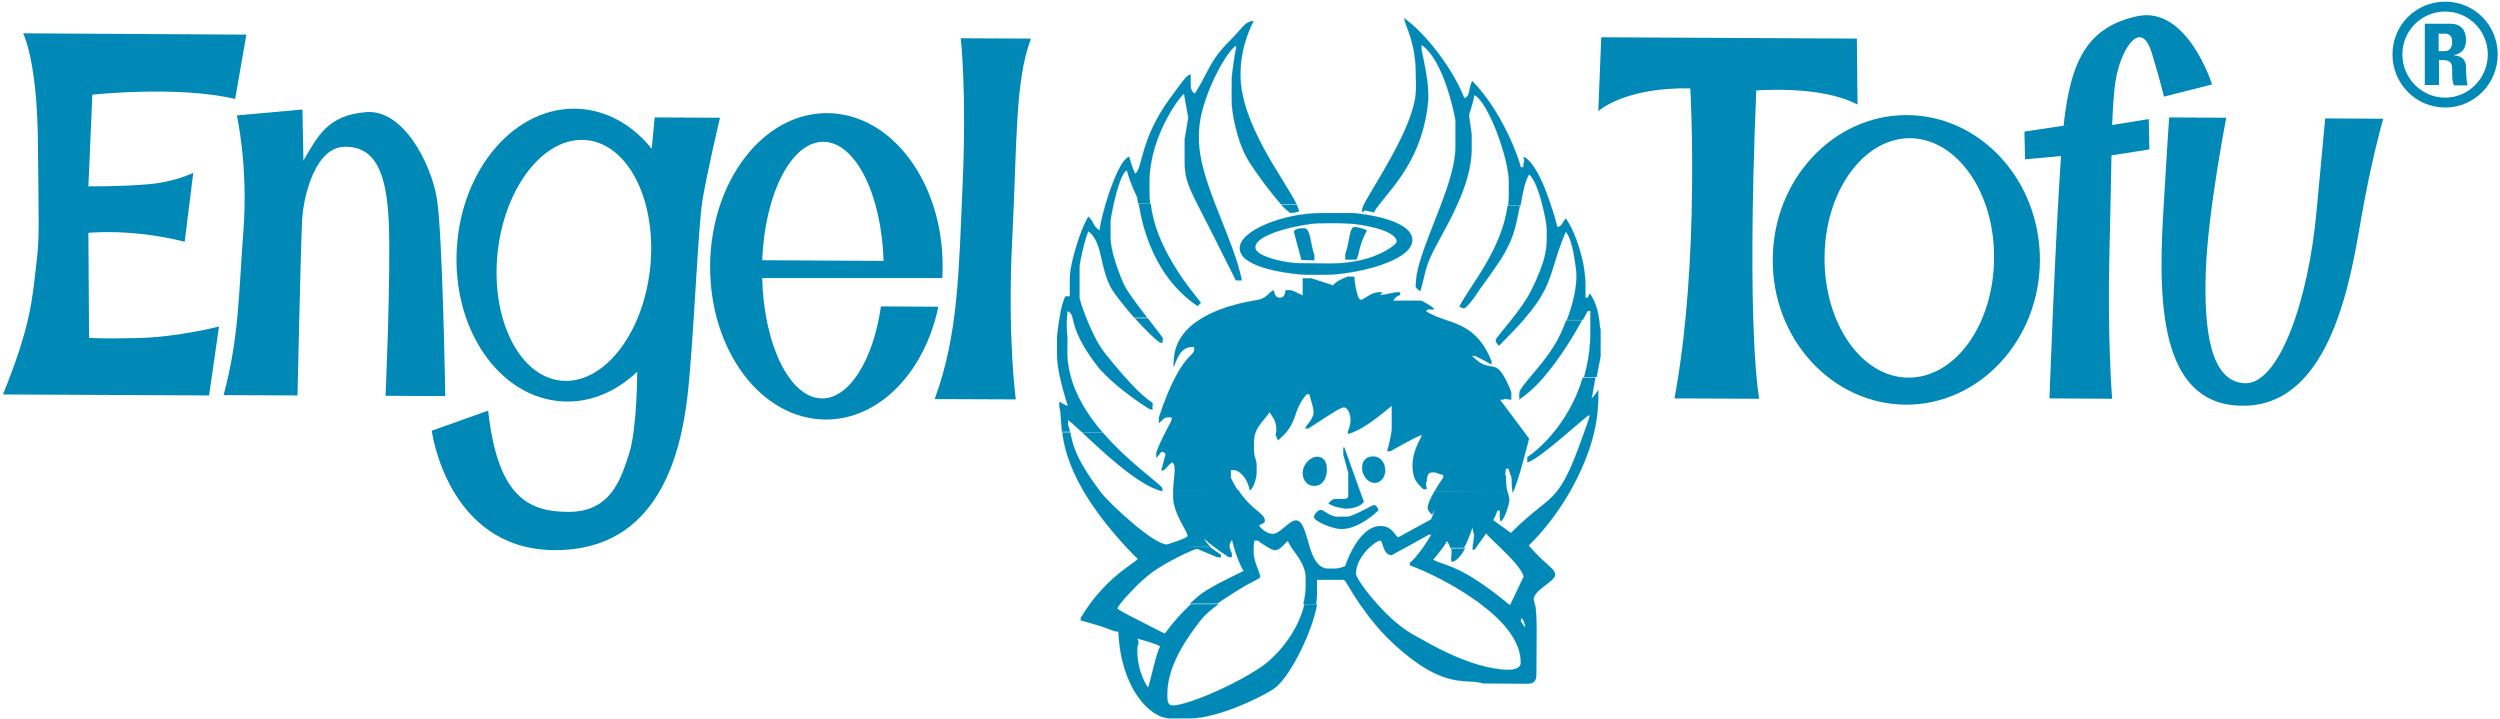
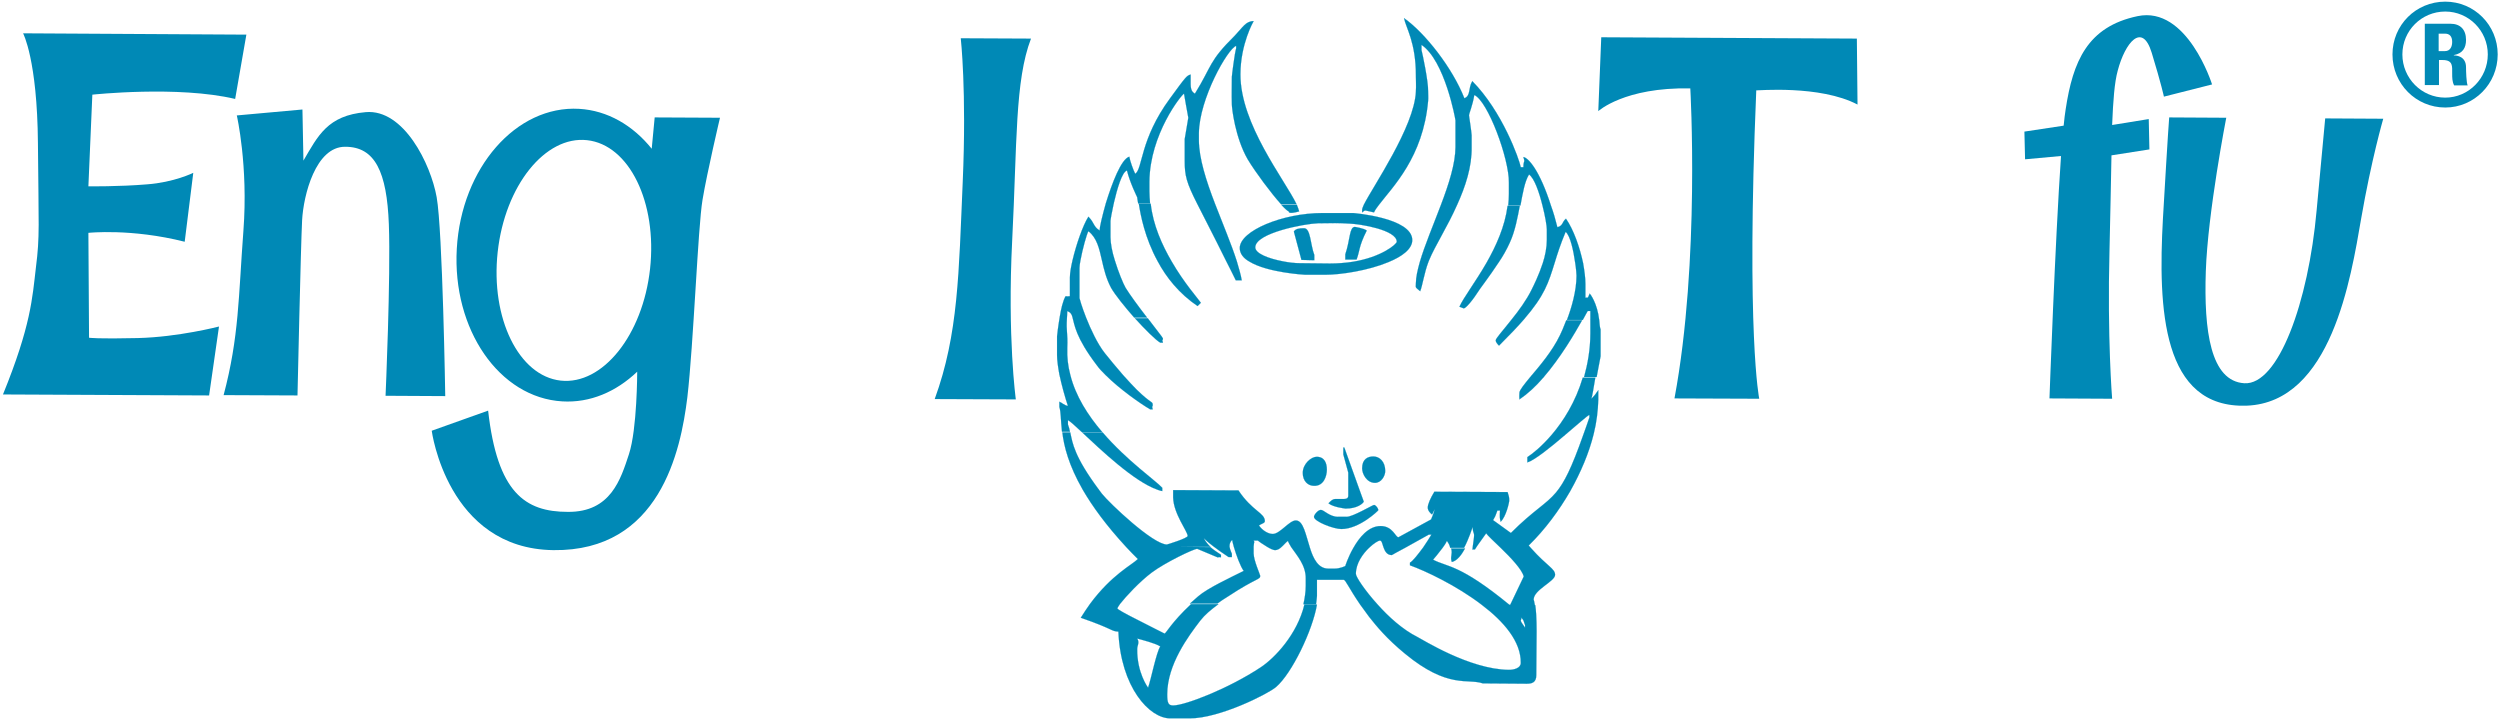
<svg xmlns="http://www.w3.org/2000/svg" width="758px" height="218px" viewBox="0 0 758 218" version="1.1">
  <g id="Page-1" stroke="none" stroke-width="1" fill="none" fill-rule="evenodd">
    <g id="engel_tofu_logo" fill="#0089b6">
      <path d="M7,10.1 C7,10.1 11.3,18.1 11.5,43.4 C11.7,68.7 12.1,71.6 10.9,81 C9.8,90.4 9.4,98.7 0.9,119.6 L63.4,119.9 L66.4,99 C66.4,99 54.1,102.2 41.8,102.5 C29.5,102.8 27,102.4 27,102.4 L26.8,70.6 C26.8,70.6 39.8,69.2 56,73.3 L58.6,52.4 C58.6,52.4 52.8,55.3 44.5,55.9 C36.2,56.6 26.8,56.5 26.8,56.5 L28,28.7 C28,28.7 54,25.9 71.3,30 L74.7,10.5 L7,10.1 L7,10.1 Z" id="Shape" fill-rule="nonzero" />
      <path d="M71.8,35 C71.8,35 75.3,50.2 73.8,70 C72.3,89.9 72.5,102.1 67.8,119.8 L90.2,119.9 C90.2,119.9 91.2,74.4 91.6,66.8 C92,59.2 95.7,44.4 104.7,44.5 C113.7,44.5 117.3,52.1 117.9,68 C118.5,83.9 116.9,120 116.9,120 L135,120.1 C135,120.1 134.2,69.9 132.4,59.8 C130.6,49.7 122.4,33 110.9,34 C99.3,35 96.4,41.2 92,48.7 L91.7,33.2 L71.8,35 L71.8,35 Z" id="Shape" fill-rule="nonzero" />
      <path d="M291.3,11.6 C291.3,11.6 293.1,27.5 291.9,55.1 C290.7,82.7 290.6,101.3 283.4,121 L308,121.1 C308,121.1 305.4,102.3 306.9,72.8 C308.4,43.3 307.7,24.5 312.6,11.7 L291.3,11.6 L291.3,11.6 Z" id="Shape" fill-rule="nonzero" />
      <path d="M150.9,76.4 C153.1,56.3 165.3,41.1 178,42.5 C190.8,43.9 199.3,61.4 197.1,81.5 C194.9,101.6 182.7,116.8 170,115.4 C157.3,114 148.7,96.5 150.9,76.4 L150.9,76.4 Z M198.5,35.6 L218.3,35.7 C218.3,35.7 214.4,52.2 213,60.6 C211.6,69 210.3,104.2 208.4,120.5 C206.4,136.8 200,167.2 167.8,166.8 C135.6,166.4 130.9,130.6 130.9,130.6 L148,124.5 C150.8,149.4 159.2,155.2 172.2,155.2 C185.2,155.3 188.2,145.3 190.7,137.7 C193.2,130.1 193.2,112.7 193.2,112.7 C186.8,118.8 178.9,122.2 170.5,121.7 C151.4,120.6 137.1,99.9 138.5,75.4 C139.9,50.9 156.5,31.9 175.6,33 C184.2,33.5 191.9,38 197.6,45.1 L198.5,35.6 L198.5,35.6 Z" id="Shape" />
-       <path d="M231.1,78.9 C231.9,58.8 239.9,42.9 249.7,43 C259.4,43.1 267.3,59 267.9,79.1 L231.1,78.9 L231.1,78.9 Z M284.5,93 L267.1,92.9 C264.8,109 257.6,120.8 249.3,120.8 C239.5,120.8 231.6,104.6 231.1,84.3 L285.7,84.3 C285.8,83.2 285.8,82.1 285.8,80.9 C285.9,55.2 270.3,34.4 250.8,34.3 C231.4,34.2 215.5,54.9 215.3,80.6 C215.2,106.3 230.8,127.1 250.3,127.2 C266.6,127.3 280.4,112.8 284.5,93 L284.5,93 L284.5,93 Z" id="Shape" />
      <path d="M563.2,31.7 L563,11.7 L485.5,11.3 L484.6,33.7 C484.6,33.7 492.5,26.4 512.5,26.8 C512.5,26.8 515.5,79 507.7,120.8 L533.4,120.9 C533.4,120.9 529.4,101.6 532.5,27.4 C532.6,27.5 551.8,25.7 563.2,31.7 L563.2,31.7 Z" id="Shape" fill-rule="nonzero" />
-       <path d="M537.5,78.6 C537.6,54.4 555.9,34.8 578.2,34.9 C600.6,35 618.6,54.8 618.5,79 C618.4,103.2 600.1,122.8 577.8,122.7 C555.4,122.5 537.3,102.8 537.5,78.6 L537.5,78.6 Z M553.2,78.1 C553.3,58.1 564.9,41.9 579.1,41.9 C593.3,42 604.8,58.3 604.6,78.3 C604.5,98.3 592.9,114.5 578.7,114.5 C564.5,114.5 553.1,98.2 553.2,78.1 L553.2,78.1 Z" id="Shape" />
      <path d="M640.2,47.1 L651.7,45.3 L651.5,36.1 L640.4,37.9 C640.7,30.6 641.1,25 642.1,21.4 C644.3,13 649.5,6.5 652.4,16 C655.3,25.5 656.1,29.3 656.1,29.3 L670.7,25.6 C670.7,25.6 663.2,1.7 648.1,4.9 C632.9,8.1 628.5,18.6 626.3,33.2 C626.1,34.4 625.9,36.1 625.7,38.1 L613.8,39.9 L614,48.3 L624.9,47.3 C623.1,73.3 621.4,120.8 621.4,120.8 L640.4,120.9 C640.4,120.9 638.9,102.4 639.6,75.9 C639.9,65 640,55.3 640.2,47.1 L640.2,47.1 L640.2,47.1 Z" id="Shape" />
      <path d="M657.7,35.6 L675,35.7 C675,35.7 669.4,64.4 668.8,82.3 C668.2,100.2 670.2,115.6 680.5,116.2 C690.8,116.8 699.9,91.7 702.4,63.8 L705,35.9 L722.6,36 C722.6,36 719,48.4 715.9,66.3 C712.8,84.2 706.9,122 681.2,123 C655.5,123.9 654.3,93.6 655.8,66.3 C657.4,38.8 657.7,35.6 657.7,35.6 L657.7,35.6 Z" id="Shape" fill-rule="nonzero" />
      <g id="Group" transform="translate(320, 5)" stroke="#0089b6" stroke-width="0.05" fill-rule="nonzero">
        <path d="M120.2,165.4 C121.8,165 123.1,163.3 124.2,161.3 L120,161.3 C120.5,163.1 119.6,163.9 120.2,165.4 Z" id="Shape" />
        <path d="M88.8,143.8 L88.8,145.3 C88.8,146.1 88.2,146.3 87.5,146.3 L84.9,146.3 C84,146.3 83.5,146.9 82.8,147.6 C84.2,148.8 88,149.2 88,149.2 C91.5,149.2 93.2,147.7 93.5,147.1 L92.3,143.8 L87.6,130.7 L87.3,130.7 L87.3,132.8 C87.6,133.9 88.8,138.3 88.8,138.3 C88.8,138.4 88.8,141.5 88.8,143.8 L88.8,143.8 Z" id="Shape" />
        <path d="M86.7,155.4 C92.2,155.4 97.9,149.8 97.9,149.7 C97.9,149.1 97.1,148.1 96.6,148.1 C96.2,148.1 90.2,151.7 88.3,151.7 L85.7,151.7 C83.1,151.7 81.4,149.6 80.5,149.6 C79.6,149.6 78.4,151.1 78.4,151.7 C78.4,153.1 84.3,155.4 86.7,155.4 Z" id="Shape" />
        <path d="M82.3,137.4 C82.3,135.4 81.6,133.5 79.2,133.5 C77.6,133.5 75,135.6 75,138.4 C75,140.9 76.6,142.3 78.4,142.3 C81.4,142.4 82.3,139.3 82.3,137.4 Z" id="Shape" />
-         <path d="M53.2,137.5 L54,137.5 C55.8,137.5 58.3,140 58.9,143.6 L58.9,143.7 C59,143.7 59,143.6 59.1,143.6 C60.5,142.3 61,139.1 61,138.3 L61,136.2 C61,134.4 60.2,133.5 60.2,131.8 L60.2,128.7 C60.2,127.9 60.4,127.1 60.6,126.3 L60.6,126.3 C61.6,123.5 64.2,121.4 64.9,119.9 C65.3,120.7 67,122.3 67,125.1 C67,125.7 67,126.1 66.9,126.4 C66.8,127.4 66.5,126.1 67.5,128.5 C68.4,127.7 69.1,127 69.7,126.4 C73.5,122 72.1,119.2 76.2,114.5 L77,114.5 C77.3,115.8 78.3,118.4 78.3,120 C78.3,122 76.3,123.6 75.7,124.9 L76.7,124.9 C84.2,120 86.6,118.4 87.7,118.5 C87.8,118.5 89.5,119.2 89.5,122.4 C89.5,123.6 89.1,125 88.7,125.8 L88.7,126.5 L88.7,126.6 C88.8,126.6 88.8,126.6 88.9,126.5 C93,125.4 97.9,121.4 102,118 L102,125.3 C102,125.5 101.9,125.9 101.8,126.6 C101.6,127.7 101.3,129.4 100.6,131.8 L101.6,131.8 C101.7,131.7 110.1,126.9 111.2,126.9 C109.7,129.8 108.3,132.7 108.3,136 C108.3,140 109.3,141.2 111.6,143.3 L112.6,143.3 C112,140.7 112.6,141.2 112.6,141 C112.6,139.1 113,138.1 114.7,138.2 C115.6,138.2 115.9,138.7 117.6,139 L117.6,139.8 C117.6,139.8 116.2,141.8 114.9,144.1 L137.1,144.2 C136.8,143.3 136.6,142 136.6,139.4 C136.6,139 136.1,139.7 136.6,137.1 L137.4,137.1 C138.2,140.1 138.4,138.7 138.4,142.3 L138.6,144.2 L138.6,144.3 L138.7,144.2 C140.1,142 143.6,128 143.6,128 L142.8,126.9 L134.8,116.2 C137.2,116.2 134.9,115.6 138.2,116.2 L138.2,113.9 C137.5,112 136.8,110.6 136.2,109.5 L136.2,109.5 C133,103.6 131.8,108.5 126.3,102.9 L127.3,102.9 C129.7,104.1 130.8,104.7 132.2,105.5 L132.2,104.5 C128.8,95.8 123.5,93.7 118.6,92.1 L81.1,91.9 L118.6,92.1 C116.3,91.3 114.1,90.6 112.3,89.3 C113.9,88.2 112.5,89.1 114.9,88.8 C114.1,87.7 111,86.2 111,86.2 C108.8,86.1 105.5,86.2 102.4,86.2 C103,85.3 103.2,84.9 104.5,84.4 L104.5,83.6 C104.1,83.7 103.8,83.6 103.5,83.6 C103.5,83.6 99.6,84.3 99.3,84.4 L98.3,84.4 C98.3,84.3 100.1,83.6 98.3,83.6 C95.5,83.6 93.7,85.9 92.6,85.9 C91.3,85.9 90.6,79.3 90.6,78.9 L88.5,78.9 C83.8,80.8 84.7,81.5 84.1,81.5 L77.6,79.4 L75,79.4 L75,84.6 C73.1,83.8 71.9,82.7 69.8,83 C69.7,84 69.4,85.3 68,85.3 C66.8,85.3 66.4,84.1 66.2,83 C64.4,83.8 64.6,84.9 62,85.8 C61.2,86.1 51.3,87.1 43.9,91.8 L43.9,91.8 C39.4,94.6 35.9,98.8 35.9,104.9 C35.9,104.9 35.7,105 35.9,106.2 C36.5,104.9 37.6,100.4 41.1,100.2 L42.1,100.2 C42,100.5 42.1,100.7 42.1,101 C42.1,102.6 40,102.5 36.5,109.1 L36.5,109.1 C35,111.9 33.3,115.8 31.4,121.5 L31.4,123.3 C32.5,122.4 32.8,121.5 34.3,121.5 C35,121.5 35.3,121.3 35.3,122 C35.3,122.6 34.4,123.9 33.2,126.4 L39.8,126.4 L33.2,126.4 C32.4,127.9 31.5,129.8 30.6,132.2 L30.6,133.8 C31.8,132.6 31.8,132 32.4,132 C33,132 33.4,132.5 33.4,132.8 L32.1,137.7 C33.7,137.5 33.4,136.5 35.5,135.1 C36.8,136.6 35.9,139 35.7,143.8 L55.5,143.9 C54.7,142.8 53.9,141.4 53.2,139.9 L53.2,137.5 Z" id="Shape" />
        <path d="M14.3,126.1 L8.1,126.1 C13.8,131.4 23.8,141 31,143.5 C31.5,143.7 31.9,143.8 32.4,143.9 L32.4,143.5 L32.4,142.9 C30.5,140.8 21.7,134.7 14.3,126.1 Z" id="Shape" />
        <path d="M100,137.8 C100,135 98.3,133.4 96.4,133.4 C94.7,133.4 93,134.2 93,137 C93,138.7 94.4,141.4 96.9,141.4 C98.8,141.4 100,139.3 100,137.8 Z" id="Shape" />
        <path d="M3.8,123.7 L3.8,122.4 C4.3,122.6 5.9,124 8,126 L14.2,126 C9.9,121 6.1,115.1 4.5,108.6 L4.5,108.6 C3.8,106 3.5,103.3 3.6,100.5 C3.8,95.7 3.2,95.9 3.5,91.3 C3.5,90.7 3.6,90.1 3.6,89.3 C4.6,89.7 5,90.3 5.2,91.3 C5.8,93.4 6.1,97.3 12.6,105.8 C13.3,106.8 14.2,107.7 15.2,108.7 L17.8,108.7 L15.2,108.7 C19.5,113 25.8,117.4 28.7,119.1 L29.5,119.1 C29.1,117.5 29.5,118.8 29.5,117.8 C29.5,116.6 29.2,117.6 24.6,113.1 C23.7,112.2 22.2,110.6 20.5,108.7 L20.5,108.7 C18.6,106.5 16.5,104 15,102.1 C12.7,99.2 10.7,94.8 9.3,91.3 L9.3,91.3 C8,88 7.3,85.5 7.3,85.4 L7.3,76.3 C7.3,75.7 7.4,74.9 7.6,73.9 L7.6,73.9 C8.2,70.6 9.5,65.9 10,65.1 C12.6,67.1 13.3,70.4 14.1,73.9 L15.4,73.9 L14.1,73.9 C14.7,76.6 15.4,79.5 16.9,82.3 C18.1,84.4 21,88 23.9,91.3 L27.8,91.3 C25.3,88.1 22.6,84.4 21.3,82.3 C20.5,80.9 19.1,77.5 18,73.9 L18,73.9 C17.2,71.4 16.7,68.8 16.7,66.9 L16.7,62 C16.7,61.6 17.1,59.3 17.7,56.6 L16.1,56.6 L17.7,56.6 C18.7,52.3 20.2,47.1 21.7,46.7 C22.6,50.4 24.8,54.8 24.8,54.8 C24.8,55 24.9,55.6 25.1,56.7 L28.7,56.7 C28.6,55.5 28.5,54.2 28.5,53 L28.5,50.1 C28.6,35.7 38.3,23.6 39,23.4 C39,23.6 40.3,30.7 40.3,30.7 L39.2,37.2 L39.2,43.7 C39.2,48.2 39.7,50.3 43,56.8 L43,56.8 C44.9,60.6 47.7,65.9 51.8,74.2 L51.8,74.2 C52.7,76 53.7,77.9 54.7,80 L56.5,80 C56.2,78.2 55.6,76.3 55,74.2 L55,74.2 C53.3,68.9 50.7,62.8 48.4,56.8 C45.7,49.8 43.5,42.9 43.5,37.5 L43.5,35.4 C43.6,25 52.2,9.8 54.8,8.9 L54.8,9.7 C54.4,10.8 53.5,17.9 53.5,18.3 C53.5,21.5 53.4,23.4 53.5,26.6 C53.5,27.8 54.5,36.7 58.3,43.3 C60.7,47.3 65.5,53.7 68.4,56.9 L73.1,56.9 C69.6,49.6 56,32.6 56.1,17.5 C56.1,8.3 60.1,1.4 60.1,1.4 C57.7,1.4 56.8,3.3 54.4,5.8 C46.4,13.7 47.6,14.8 42.3,23.4 C41.9,23.1 41,22.8 41,20.5 L41,17.6 C39.8,18 39.8,17.9 34.7,24.9 C25.6,37.3 26.5,46.2 24.2,47.7 C23.7,46.8 22.6,43.8 22.4,42.5 C19.9,43.3 17.2,50.5 15.3,56.6 L15.3,56.6 C14.2,60.5 13.4,63.9 13.4,64.9 C11.4,63.6 11.9,62.6 10,60.7 C8.3,63.4 6.3,69.2 5.2,73.9 L6.4,73.9 L5.2,73.9 C4.7,76 4.4,77.8 4.4,79.1 L4.4,84.8 C3.8,84.9 3.5,84.9 3.1,84.8 C2.3,86.1 1.7,88.7 1.3,91.2 L1.3,91.2 C0.8,94.1 0.5,96.9 0.5,97 L0.5,102.7 C0.5,104.2 0.8,106.3 1.2,108.5 L3.3,108.5 L1.2,108.5 C1.9,111.8 2.9,115.4 3.8,118.1 C2.5,117.8 2,117.1 1.2,116.8 L1.2,118.4 C1.7,119.9 1.6,122.4 2,125.9 L4.4,125.9 C4.3,125.2 4.1,124.5 3.8,123.7 Z" id="Shape" />
-         <path d="M163.7,109.5 L159.9,109.5 C157.7,116.9 154,122.7 150.5,126.8 L150.5,126.8 C147.5,130.3 144.8,132.5 143.1,133.6 L143.1,135.2 C145.2,134.6 150.2,130.6 154.5,126.9 L152.1,126.9 L154.5,126.9 C158.2,123.8 161.4,120.9 161.9,120.8 L161.9,121.6 C161.2,123.6 160.6,125.4 160,127 L160.7,127 L160,127 C156.5,136.9 154.3,141.3 151.8,144.3 C148.7,148 145.1,149.6 138.1,156.6 L132.7,152.7 C133.4,151.5 133.4,151.5 134,149.8 L134.8,149.8 C134.7,151.7 134.7,152.1 135,153.2 C136.6,151.7 137.6,147.4 137.6,146.7 C137.6,145.7 137.4,145.1 137.1,144.2 L114.9,144.1 C113.8,145.9 112.9,147.8 112.9,148.9 C112.9,149.9 113.8,150.7 114.2,151 C114.5,150.3 114.9,149.7 115,149.4 C114.8,150.5 113.9,152.5 113.9,152.5 L104,157.9 C103.1,157.9 102.3,154.5 98.6,154.5 C94.9,154.5 92.1,158 90.3,161.2 L90.3,161.2 C88.7,164 87.9,166.6 87.9,166.6 C87.8,166.7 86.2,167.4 84.8,167.4 L82.7,167.4 C79.7,167.4 78.2,164.4 77.2,161.2 C75.9,157.2 75.2,152.8 72.9,152.8 C70.9,152.8 68.1,156.9 65.9,156.9 C64.5,156.9 62.7,155.8 61.7,154.3 C62.7,153.7 63.5,153.6 63.5,153 C63.5,150.5 59.7,150 55.5,143.7 L35.7,143.6 L35.7,145.8 C35.8,150.8 40.1,156.1 40.1,157.5 C40.1,158.2 33.9,160.1 33.8,160.1 C29.6,160.1 16.4,147.6 14.1,144.7 C13.8,144.3 13.5,143.9 13.2,143.5 L11.1,143.5 L13.2,143.5 C5.7,133.4 5.2,129.4 4.5,126.1 L2.1,126.1 C2.6,130.3 4,136 8.3,143.5 L8.3,143.5 C11.2,148.5 15.4,154.3 21.5,160.9 L21.5,160.9 C22.6,162.1 23.8,163.3 25,164.5 C23.2,166.3 17.1,169.2 10.5,178.1 C9.6,179.4 8.6,180.8 7.7,182.3 L7.7,183.1 C17.8,185.8 16.8,186.4 19.1,186.5 C19.8,203.4 28.5,212.8 34.8,212.8 L40.8,212.8 C49.7,212.8 64.3,205.5 66.9,203.3 C71.7,199.2 78,186.1 79.3,178.3 L75.5,178.3 C73.3,187.4 66.5,194.5 62.3,197.3 C52.5,203.8 39.3,208.9 35.7,208.9 C34.2,208.9 33.9,208.1 33.9,205.5 C33.9,196.5 40.3,187.9 43.9,183.2 C45.3,181.4 47.1,179.9 49.4,178.2 L41.1,178.2 C35.2,183.7 33.5,187.1 33.1,187.1 C33,187.1 29,185 25.8,183.4 C20.6,180.8 18.8,179.7 18.8,179.5 C18.8,179.3 19.1,178.8 19.6,178.1 C21.4,175.8 25.6,171.3 29.2,168.6 C33.2,165.6 41.9,161.4 43,161.4 L49.2,164 C49.9,163.8 50.1,164 50.2,164 L50.2,163.2 C49,162.4 47.9,161.7 47,160.9 L38.1,160.8 L47,160.8 C46.2,160 45.5,159.2 45,158.2 C45.3,158.4 45.8,159.1 48.1,160.8 C49.1,161.6 50.6,162.6 52.5,163.9 L53.5,163.9 L53.5,162.9 C53.5,162.9 52.9,161.6 52.8,160.8 L52.8,160.5 C52.8,159.5 53.3,159 53.6,158.7 C53.6,158.9 53.8,159.7 54.1,160.8 C54.8,163.2 56.1,166.8 57.1,168.1 C52.9,170.2 46.2,173.3 43.3,175.8 C42.4,176.6 41.6,177.3 40.8,178 L49.1,178 C50.1,177.3 51.2,176.5 52.4,175.8 C60.9,170.2 62.1,170.8 62.1,169.6 C62.1,169.3 60.1,164.9 60.1,162.8 L60.1,160.7 C60.2,159 60.5,159.6 60.1,158.9 L61.4,158.9 C61.7,159.2 62.9,160 64.2,160.8 C65.2,161.4 66.1,161.8 66.6,161.8 C67.3,161.8 68,161.4 68.6,160.8 C69.3,160.2 69.9,159.4 70.5,159 C70.7,159.6 71.1,160.2 71.5,160.9 C73.2,163.4 76,166.4 75.9,170.5 L75.9,172.6 C75.9,174.5 75.6,176.4 75.2,178.2 L79,178.2 C79.2,177.3 79.2,176.4 79.3,175.7 L79.3,170.8 L87.4,170.8 C88,170.8 88.9,173.2 92.4,178.3 L96.3,178.3 L92.4,178.3 C93.2,179.4 94.1,180.6 95.1,182 C97.4,184.9 100.4,188.6 106,193.2 C119.1,204 125,200.6 129.6,202.2 L142.9,202.3 C144.4,202.3 145.8,202 145.8,199.7 C145.8,195.9 145.9,189 145.9,186.4 C145.9,182.4 145.7,179.9 145.5,178.5 L137.9,178.4 L137.9,178.5 C137.9,178.5 137.8,178.5 137.8,178.4 L129.3,178.4 C135.9,183.4 141.2,189.5 141.1,196 C141.1,197.6 139,198.1 137.5,198.1 C125.5,198 111,188.7 109.7,188.1 C105.3,185.9 101,182 97.7,178.3 L97.7,178.3 C93.8,174 91.1,169.9 91.1,169 C91.1,165.8 93.2,162.9 95.2,161 L91.8,161 L95.2,161 C96.6,159.7 97.9,158.9 98.4,158.9 C99,158.9 99.1,159.9 99.5,161 L99.5,161 C99.9,162.1 100.5,163.3 102,163.3 C102,163.3 103.9,162.2 106.2,161 L106.2,161 C109.4,159.2 113.2,157.1 113.2,157.1 L114,157.1 C113.5,158 112.5,159.5 111.5,161 L111.5,161 C110,163 108.4,165.1 107.5,165.6 L107.5,166.4 C112.2,168.1 121.6,172.5 129.3,178.4 L137.8,178.5 C122.6,166 118.9,167 114.5,164.7 C114.8,164.4 116.2,162.7 117.4,161.1 L117.4,161.1 C118,160.3 118.5,159.5 118.7,159 C119.3,159.8 119.6,160.5 119.7,161.1 L123.9,161.1 C125.4,158.3 126.4,155 126.5,154.8 C126.7,158 127.4,155 126.5,161.1 L126.5,161.1 C126.5,161.3 126.5,161.4 126.4,161.6 L127.2,161.6 C127.3,161.4 127.4,161.3 127.5,161.1 L127.5,161.1 C128.4,159.7 129.1,158.9 130.6,156.7 C131,157.3 132.9,159.1 135.1,161.2 C138.1,164.1 141.5,167.7 142,169.8 L137.8,178.6 L145.4,178.6 C145.2,177.3 145,176.8 145,176.8 C145,173.8 151.5,171.3 151.5,169.3 C151.5,167.4 149.2,166.8 144.2,161.2 L144.2,161.2 C144,160.9 143.7,160.7 143.5,160.4 C148.5,155.5 152.7,149.8 156.1,143.9 C159.3,138.2 161.8,132.3 163.2,126.6 L163.2,126.6 C164.1,123 164.5,119.5 164.6,116.2 L164.6,113.3 C163.6,114.6 164,114.4 162.5,115.9 C162.7,115.5 163.2,112.5 163.7,109.5 Z M24.8,188.6 C26.2,189 30.3,190 31.8,191 C30.6,192.8 29,201 28.1,203.5 C28,203.4 24.7,198.9 24.8,191.8 C24.8,190.6 25.6,189.9 24.8,188.6 Z M141.1,183.2 C141.1,182.7 141.5,182.8 141.1,182.2 C142.2,183 142,183.8 142.4,184.5 L142.4,185.3 C141.5,184.1 141.1,183.4 141.1,183.2 Z" id="Shape" />
+         <path d="M163.7,109.5 L159.9,109.5 C157.7,116.9 154,122.7 150.5,126.8 L150.5,126.8 C147.5,130.3 144.8,132.5 143.1,133.6 L143.1,135.2 C145.2,134.6 150.2,130.6 154.5,126.9 L152.1,126.9 L154.5,126.9 C158.2,123.8 161.4,120.9 161.9,120.8 L161.9,121.6 C161.2,123.6 160.6,125.4 160,127 L160.7,127 L160,127 C156.5,136.9 154.3,141.3 151.8,144.3 C148.7,148 145.1,149.6 138.1,156.6 L132.7,152.7 C133.4,151.5 133.4,151.5 134,149.8 L134.8,149.8 C134.7,151.7 134.7,152.1 135,153.2 C136.6,151.7 137.6,147.4 137.6,146.7 C137.6,145.7 137.4,145.1 137.1,144.2 L114.9,144.1 C113.8,145.9 112.9,147.8 112.9,148.9 C112.9,149.9 113.8,150.7 114.2,151 C114.5,150.3 114.9,149.7 115,149.4 C114.8,150.5 113.9,152.5 113.9,152.5 L104,157.9 C103.1,157.9 102.3,154.5 98.6,154.5 C94.9,154.5 92.1,158 90.3,161.2 L90.3,161.2 C88.7,164 87.9,166.6 87.9,166.6 C87.8,166.7 86.2,167.4 84.8,167.4 L82.7,167.4 C79.7,167.4 78.2,164.4 77.2,161.2 C75.9,157.2 75.2,152.8 72.9,152.8 C70.9,152.8 68.1,156.9 65.9,156.9 C64.5,156.9 62.7,155.8 61.7,154.3 C62.7,153.7 63.5,153.6 63.5,153 C63.5,150.5 59.7,150 55.5,143.7 L35.7,143.6 L35.7,145.8 C35.8,150.8 40.1,156.1 40.1,157.5 C40.1,158.2 33.9,160.1 33.8,160.1 C29.6,160.1 16.4,147.6 14.1,144.7 C13.8,144.3 13.5,143.9 13.2,143.5 L11.1,143.5 L13.2,143.5 C5.7,133.4 5.2,129.4 4.5,126.1 L2.1,126.1 C2.6,130.3 4,136 8.3,143.5 L8.3,143.5 C11.2,148.5 15.4,154.3 21.5,160.9 L21.5,160.9 C22.6,162.1 23.8,163.3 25,164.5 C23.2,166.3 17.1,169.2 10.5,178.1 C9.6,179.4 8.6,180.8 7.7,182.3 C17.8,185.8 16.8,186.4 19.1,186.5 C19.8,203.4 28.5,212.8 34.8,212.8 L40.8,212.8 C49.7,212.8 64.3,205.5 66.9,203.3 C71.7,199.2 78,186.1 79.3,178.3 L75.5,178.3 C73.3,187.4 66.5,194.5 62.3,197.3 C52.5,203.8 39.3,208.9 35.7,208.9 C34.2,208.9 33.9,208.1 33.9,205.5 C33.9,196.5 40.3,187.9 43.9,183.2 C45.3,181.4 47.1,179.9 49.4,178.2 L41.1,178.2 C35.2,183.7 33.5,187.1 33.1,187.1 C33,187.1 29,185 25.8,183.4 C20.6,180.8 18.8,179.7 18.8,179.5 C18.8,179.3 19.1,178.8 19.6,178.1 C21.4,175.8 25.6,171.3 29.2,168.6 C33.2,165.6 41.9,161.4 43,161.4 L49.2,164 C49.9,163.8 50.1,164 50.2,164 L50.2,163.2 C49,162.4 47.9,161.7 47,160.9 L38.1,160.8 L47,160.8 C46.2,160 45.5,159.2 45,158.2 C45.3,158.4 45.8,159.1 48.1,160.8 C49.1,161.6 50.6,162.6 52.5,163.9 L53.5,163.9 L53.5,162.9 C53.5,162.9 52.9,161.6 52.8,160.8 L52.8,160.5 C52.8,159.5 53.3,159 53.6,158.7 C53.6,158.9 53.8,159.7 54.1,160.8 C54.8,163.2 56.1,166.8 57.1,168.1 C52.9,170.2 46.2,173.3 43.3,175.8 C42.4,176.6 41.6,177.3 40.8,178 L49.1,178 C50.1,177.3 51.2,176.5 52.4,175.8 C60.9,170.2 62.1,170.8 62.1,169.6 C62.1,169.3 60.1,164.9 60.1,162.8 L60.1,160.7 C60.2,159 60.5,159.6 60.1,158.9 L61.4,158.9 C61.7,159.2 62.9,160 64.2,160.8 C65.2,161.4 66.1,161.8 66.6,161.8 C67.3,161.8 68,161.4 68.6,160.8 C69.3,160.2 69.9,159.4 70.5,159 C70.7,159.6 71.1,160.2 71.5,160.9 C73.2,163.4 76,166.4 75.9,170.5 L75.9,172.6 C75.9,174.5 75.6,176.4 75.2,178.2 L79,178.2 C79.2,177.3 79.2,176.4 79.3,175.7 L79.3,170.8 L87.4,170.8 C88,170.8 88.9,173.2 92.4,178.3 L96.3,178.3 L92.4,178.3 C93.2,179.4 94.1,180.6 95.1,182 C97.4,184.9 100.4,188.6 106,193.2 C119.1,204 125,200.6 129.6,202.2 L142.9,202.3 C144.4,202.3 145.8,202 145.8,199.7 C145.8,195.9 145.9,189 145.9,186.4 C145.9,182.4 145.7,179.9 145.5,178.5 L137.9,178.4 L137.9,178.5 C137.9,178.5 137.8,178.5 137.8,178.4 L129.3,178.4 C135.9,183.4 141.2,189.5 141.1,196 C141.1,197.6 139,198.1 137.5,198.1 C125.5,198 111,188.7 109.7,188.1 C105.3,185.9 101,182 97.7,178.3 L97.7,178.3 C93.8,174 91.1,169.9 91.1,169 C91.1,165.8 93.2,162.9 95.2,161 L91.8,161 L95.2,161 C96.6,159.7 97.9,158.9 98.4,158.9 C99,158.9 99.1,159.9 99.5,161 L99.5,161 C99.9,162.1 100.5,163.3 102,163.3 C102,163.3 103.9,162.2 106.2,161 L106.2,161 C109.4,159.2 113.2,157.1 113.2,157.1 L114,157.1 C113.5,158 112.5,159.5 111.5,161 L111.5,161 C110,163 108.4,165.1 107.5,165.6 L107.5,166.4 C112.2,168.1 121.6,172.5 129.3,178.4 L137.8,178.5 C122.6,166 118.9,167 114.5,164.7 C114.8,164.4 116.2,162.7 117.4,161.1 L117.4,161.1 C118,160.3 118.5,159.5 118.7,159 C119.3,159.8 119.6,160.5 119.7,161.1 L123.9,161.1 C125.4,158.3 126.4,155 126.5,154.8 C126.7,158 127.4,155 126.5,161.1 L126.5,161.1 C126.5,161.3 126.5,161.4 126.4,161.6 L127.2,161.6 C127.3,161.4 127.4,161.3 127.5,161.1 L127.5,161.1 C128.4,159.7 129.1,158.9 130.6,156.7 C131,157.3 132.9,159.1 135.1,161.2 C138.1,164.1 141.5,167.7 142,169.8 L137.8,178.6 L145.4,178.6 C145.2,177.3 145,176.8 145,176.8 C145,173.8 151.5,171.3 151.5,169.3 C151.5,167.4 149.2,166.8 144.2,161.2 L144.2,161.2 C144,160.9 143.7,160.7 143.5,160.4 C148.5,155.5 152.7,149.8 156.1,143.9 C159.3,138.2 161.8,132.3 163.2,126.6 L163.2,126.6 C164.1,123 164.5,119.5 164.6,116.2 L164.6,113.3 C163.6,114.6 164,114.4 162.5,115.9 C162.7,115.5 163.2,112.5 163.7,109.5 Z M24.8,188.6 C26.2,189 30.3,190 31.8,191 C30.6,192.8 29,201 28.1,203.5 C28,203.4 24.7,198.9 24.8,191.8 C24.8,190.6 25.6,189.9 24.8,188.6 Z M141.1,183.2 C141.1,182.7 141.5,182.8 141.1,182.2 C142.2,183 142,183.8 142.4,184.5 L142.4,185.3 C141.5,184.1 141.1,183.4 141.1,183.2 Z" id="Shape" />
        <path d="M164.9,92.2 L164.9,92.2 C164.3,86.8 162.1,84.1 162,84 C161.2,85.9 161.6,85 160.7,85.3 L160.7,81.1 C160.7,79.3 160.4,77.1 160,74.8 C159,70 157.1,64.6 154.8,61.3 C153.5,62.4 154,63.4 152.2,63.9 C151.6,61.5 151,59.4 150.3,57.5 L150.3,57.5 C146.8,46.5 143.4,42.9 141.9,42.6 C142.5,44.5 141.9,43.4 141.9,45.7 L141.1,45.7 C140.6,43.2 135.5,28.8 126.4,19.6 C125.1,21.8 126,24 124,24.8 C120.4,15.6 112,4.9 105.7,0.5 C106.3,3.5 109.3,7.8 109.3,17.9 C109.3,19.8 109.4,20.9 109.3,22.8 C108.8,33.5 96.3,51.5 93.5,57.1 C93.2,57.8 93,58.3 93,58.6 L93,59.4 C94.1,58.5 93.6,58.8 96.6,59.4 C96.9,58.7 97.4,58 98.1,57.1 L98.1,57.1 C102.2,51.7 111.5,42.7 113,25.6 C113.1,24.5 113,23.8 113,22.7 C113.1,19.8 111.3,11.3 111,10.2 L111,8.6 C118.1,13.4 121.3,31.2 121.3,31.5 L121.3,39.6 C121.3,44.5 119.3,50.8 116.9,57.1 L116.9,57.1 C114.6,63.2 112,69.3 110.5,74.4 L110.5,74.4 C109.8,76.9 109.3,79.1 109.3,80.9 C109.3,82.3 108.9,81.9 110.6,83.3 C111.3,81.6 111.8,77.8 113.1,74.4 L113.1,74.4 C113.2,74.2 113.2,74.1 113.3,73.9 C115.1,69.5 118.9,63.7 121.8,57.1 L121.8,57.1 C124.3,51.6 126.3,45.6 126.2,39.6 L126.2,36 C126.2,35.4 125.4,30 125.4,30 C125.4,29.4 126.5,27 127,23.8 C131.1,25.6 137.6,43.1 137.5,50.4 L137.5,53.8 C137.5,55 137.4,56.1 137.3,57.3 L141,57.3 C141.7,53.5 142.3,50 143.6,47.9 C145.2,49 146.7,53.3 147.7,57.4 L147.7,57.4 C148.5,60.5 149,63.5 149,64.6 L149,67.7 C149,70.1 148.5,72.5 147.8,74.7 L150.3,74.7 L147.8,74.7 C146.6,78.4 145,81.6 144.3,83 C142.8,86 140.5,89.2 138.3,91.9 L138.3,91.9 C135.8,95.1 133.5,97.6 133.5,98.2 C133.5,98.7 134,99.3 134.5,99.8 C137.6,96.7 140.1,94.1 142,91.9 L139.7,91.9 L142,91.9 C148.4,84.5 149.5,80.7 151.4,74.6 L151.4,74.6 C152.2,72 153.1,69.1 154.7,65.3 C156.1,66.4 157.1,71.1 157.6,74.7 L157.6,74.7 C157.9,76.6 158,78.2 158,78.6 C158,83.2 156.5,88.3 155.1,92 L159.9,92 C160.8,90.3 161.4,89.3 161.4,89.3 L162.2,89.3 L162.2,92 L164.1,92 L162.2,92 L162.2,96 C162.2,100.9 161.4,105.3 160.3,109.3 L164.1,109.3 C164.7,106.1 165.3,103 165.3,103 L165.3,94.9 C165,94.1 165,93.1 164.9,92.2 Z" id="Shape" />
        <path d="M32.6,97.6 C32.6,97.4 30.4,94.7 28,91.5 L24.1,91.5 C27.2,94.9 30.4,98.1 31.8,98.9 L32.6,98.9 C32.2,97.4 32.6,98.6 32.6,97.6 Z" id="Shape" />
        <path d="M143.9,109.4 L143.9,109.4 C142.1,111.6 140.8,113.2 140.7,114 C140.7,114.6 140.6,115 140.7,116.1 C143.2,114.4 145.7,112.1 148,109.4 L145.2,109.4 L148,109.4 C153.2,103.4 157.5,96 159.7,92.1 L154.9,92.1 C154.1,94.2 153.4,95.8 153,96.6 C150.6,101.6 146.7,106.1 143.9,109.4 Z" id="Shape" />
        <path d="M43.1,87.8 L44.1,86.8 C43.3,85.6 39,80.8 35.2,74.2 L35.2,74.2 C32.3,69.2 29.6,63.2 28.9,56.8 L25.3,56.8 C25.8,60.1 27.1,67.1 31,74.2 L31,74.2 C33.6,79.1 37.5,84 43.1,87.8 Z" id="Shape" />
        <path d="M78.5,73.9 L78.5,72.3 C77.3,69.2 77.4,64.2 75.4,64.2 C73.8,64.2 72.8,64.4 72.3,65.2 L74.6,73.8 L78.5,73.9 Z" id="Shape" />
        <path d="M55.9,70.2 C55.9,71.9 57,73.3 58.8,74.3 C64.3,77.7 75.7,78.3 75.7,78.3 L81.9,78.3 C86.6,78.3 94.9,77 100.9,74.5 C105.1,72.8 108.2,70.5 108.2,67.8 C108.2,61 90.3,59.6 90.3,59.6 L80.9,59.6 C68.9,59.6 55.9,65 55.9,70.2 Z M79.6,62.7 C84.2,62.6 85.7,62.6 89.2,62.8 C92.4,62.9 103.5,64.7 103.5,68.3 C103.5,69 98.9,73 90,74.4 C88,74.7 85.7,74.9 83.2,74.9 L74.1,74.8 C72.6,74.8 70.7,74.6 68.8,74.2 C64.7,73.4 60.6,71.9 60.6,70 C60.6,65.6 75.7,62.8 79.6,62.7 Z" id="Shape" />
        <path d="M94.4,64.9 C93.5,64.2 90.8,63.8 90.8,63.8 C89.1,63.8 89.4,67.7 87.9,72.1 L87.9,73.7 L91.3,73.7 C92.3,71.2 91.9,69.8 94.4,64.9 Z" id="Shape" />
        <path d="M137.8,68.5 C139.4,65 140.1,61 140.8,57.4 L137.1,57.4 C136.3,63.7 133.6,69.6 130.7,74.7 L130.7,74.7 C127.3,80.6 123.7,85.3 122.5,88 C123,88.2 123.8,88.5 123.8,88.5 C124.4,88.5 126.3,86.4 128.8,82.5 C128.9,82.3 131.6,78.8 134.3,74.7 L131.6,74.7 L134.3,74.7 C135.7,72.7 136.9,70.5 137.8,68.5 Z" id="Shape" />
        <path d="M70.8,59.1 C70.8,59.1 70.3,60.1 73.9,59.1 C73.8,58.6 73.5,57.9 73.2,57.1 L68.5,57.1 C69.6,58.3 70.5,59.1 70.8,59.1 Z" id="Shape" />
      </g>
      <path d="M757.3,16.5 C757.3,25.4 750.2,32.6 741.4,32.6 C732.5,32.6 725.4,25.4 725.4,16.5 C725.4,7.6 732.5,0.5 741.4,0.5 C750.2,0.5 757.3,7.6 757.3,16.5 Z M754.3,16.5 C754.3,9.3 748.5,3.5 741.4,3.5 C734.2,3.5 728.4,9.3 728.4,16.5 C728.4,23.7 734.2,29.6 741.4,29.6 C748.5,29.6 754.3,23.7 754.3,16.5 Z M739.4,25.8 L735.2,25.8 L735.2,7.2 L743,7.2 C745.9,7.2 747.7,8.9 747.7,12.1 C747.7,14.5 746.7,16.2 744,16.7 L744,16.8 C744.9,16.8 747.7,17.1 747.7,20.4 C747.7,21.6 747.8,25.1 748.2,25.9 L744.1,25.9 C743.5,24.8 743.5,23.5 743.5,22.3 C743.5,20.1 743.8,18.2 740.6,18.2 L739.5,18.2 L739.5,25.8 L739.4,25.8 Z M739.4,15.5 L741.3,15.5 C743,15.5 743.5,14 743.5,12.7 C743.5,10.9 742.6,10.2 741.3,10.2 L739.4,10.2 L739.4,15.5 Z" id="Shape" fill-rule="nonzero" />
    </g>
  </g>
</svg>